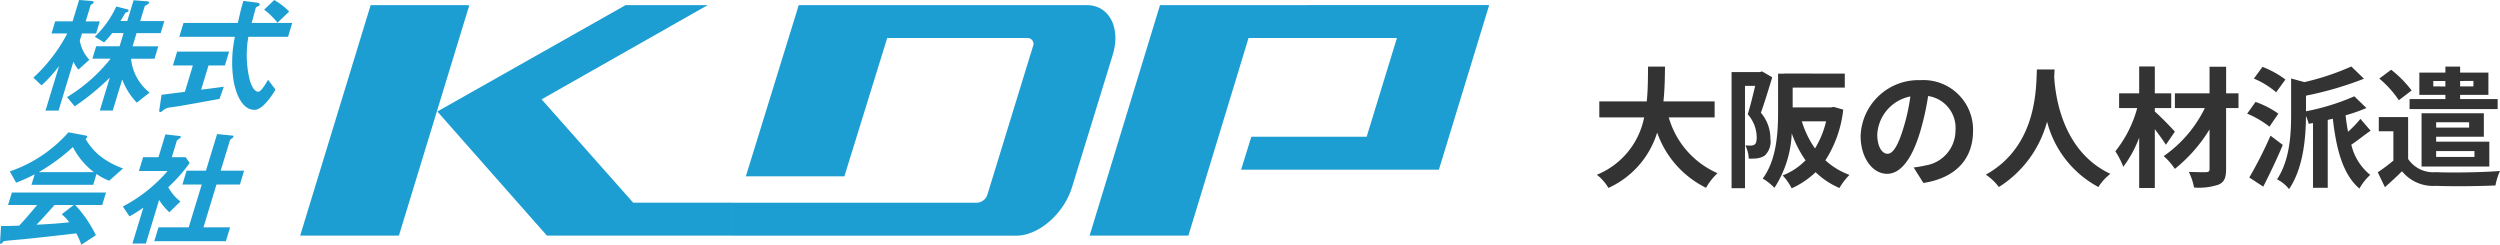
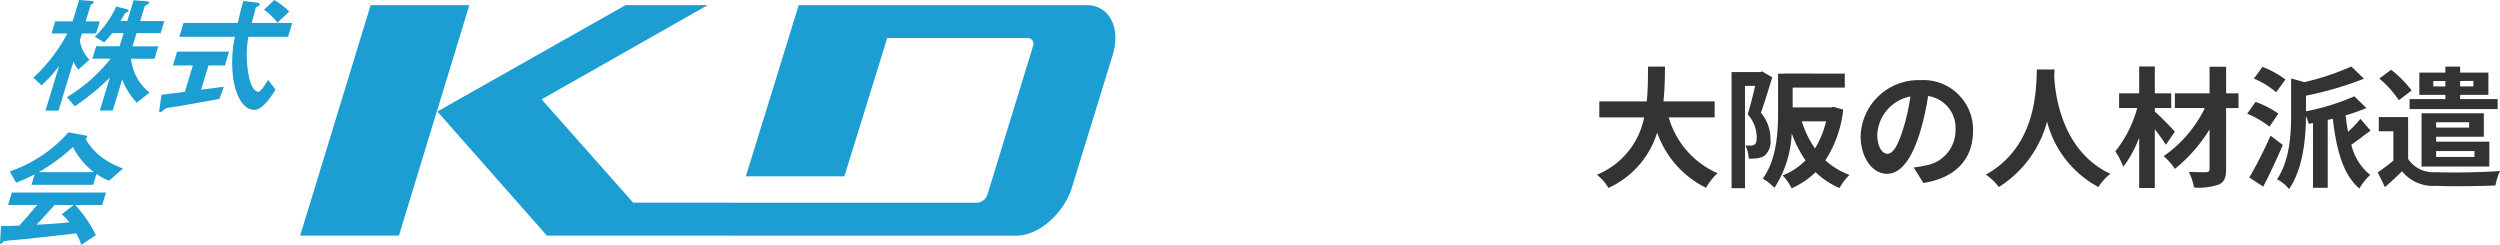
<svg xmlns="http://www.w3.org/2000/svg" width="268.594" height="26.297" viewBox="0 0 268.594 26.297">
  <g transform="translate(-20 -27)">
    <g transform="translate(-12.041 -11.998)">
      <path d="M-13832.934,39.55h-30.939l-5.682,18.393h10.586l4.6-14.857h15.049a.637.637,0,0,1,.561.275.637.637,0,0,1,.049.622l-4.885,15.9a1.249,1.249,0,0,1-1.137.9h-26.309v3.536h30.537c2.439,0,5.162-2.4,6.014-5.282l4.355-14.151C-13829.246,41.948-13830.541,39.55-13832.934,39.55Z" transform="translate(13981.729 -0.002)" fill="#1c9ed3" />
-       <path d="M-13824.928,39.55l-7.564,24.759h10.615l6.461-21.227h15.943l-3.252,10.61h-12.391l-1.1,3.538h21.25l5.406-17.685Z" transform="translate(13981.597 -0.002)" fill="#1c9ed3" />
      <g transform="translate(32.041 38.998)">
        <path d="M-13941.518,46.474a3.147,3.147,0,0,1-.541-.853l-1.6,5.257h-1.4l1.457-4.789a14.437,14.437,0,0,1-1.885,2.079l-.877-.826a17.338,17.338,0,0,0,3.646-4.749h-1.693l.391-1.3h1.873l.7-2.3,1.223.1c.105.014.391.027.35.165a.341.341,0,0,1-.162.164c-.066.042-.17.111-.184.152l-.523,1.721h1.516l-.4,1.3h-1.516l-.23.757a3.914,3.914,0,0,0,1.025,2.065Zm6.266,3.551a7.384,7.384,0,0,1-1.566-2.491l-1.018,3.343h-1.389l1.074-3.537a26.512,26.512,0,0,1-3.771,3.083l-.826-.991a17.609,17.609,0,0,0,4.684-4.128h-1.959l.408-1.335h2.516l.432-1.417h-1.225a10.5,10.5,0,0,1-.871,1l-1-.606a10.9,10.9,0,0,0,2.311-3.248l1.084.275c.27.069.248.138.236.178-.025.083-.061.111-.184.151-.033.014-.174.07-.182.1-.23.4-.348.6-.506.853h.729l.68-2.229,1.346.1c.105.014.363.028.316.179a.278.278,0,0,1-.154.151c-.277.178-.309.192-.328.261l-.469,1.542h2.59l-.393,1.3h-2.59l-.432,1.417h2.766l-.406,1.335h-2.518a5.252,5.252,0,0,0,1.994,3.633Z" transform="translate(13949.948 -38.998)" fill="#1c9ed3" />
        <path d="M-13926.322,49.625c-1.27.235-4.223.758-4.236.758-.146.027-.85.124-1.008.15a1.407,1.407,0,0,0-.74.262c-.242.206-.264.234-.361.234a.124.124,0,0,1-.107-.041.12.12,0,0,1-.023-.111l.252-1.694c.785-.1,1.287-.165,2.506-.317l.859-2.835h-2.145l.453-1.487h5.586l-.453,1.487h-1.762l-.789,2.6c.926-.111,1.229-.151,2.434-.317Zm3.742,1.171c-1.484,0-2.115-2.229-2.268-3.4a13.08,13.08,0,0,1,.184-4.446h-5.973l.451-1.486h5.836c.252-1.1.357-1.584.6-2.368l1.2.151c.373.041.6.083.537.275-.021.069-.076.11-.2.165-.176.083-.207.138-.223.192-.211.826-.273,1.032-.428,1.584h4.361l-.449,1.486h-4.266a11.29,11.29,0,0,0,.15,4.653c.256.881.6,1.252.914,1.252s.871-.963,1.051-1.28l.8,1.046c-.23.413-1.326,2.174-2.225,2.174Zm2.492-9.36a7.822,7.822,0,0,0-1.436-1.4l1.084-1.033a7,7,0,0,1,1.607,1.239Z" transform="translate(13949.901 -38.998)" fill="#1c9ed3" />
        <path d="M-13941.23,65.344a6.256,6.256,0,0,0-.537-1.225c-1.957.234-5.156.578-5.568.62-.3.027-1.795.151-2.141.206a.248.248,0,0,0-.166.1c-.133.166-.186.207-.227.207a.111.111,0,0,1-.09-.124l.109-1.8c.867,0,1.258-.014,1.953-.041.512-.551.947-1.033,1.926-2.216h-3.123l.408-1.335h10.113l-.408,1.335h-2.9a13.036,13.036,0,0,1,2.221,3.247Zm3-6.881a5.75,5.75,0,0,1-1.361-.73l-.355,1.17h-6.635l.346-1.129a17.366,17.366,0,0,1-1.994.9l-.678-1.211a14.763,14.763,0,0,0,6.3-4.2l1.863.344c.105.014.184.083.152.179a.294.294,0,0,1-.18.178,6.557,6.557,0,0,0,1.729,1.969,8.7,8.7,0,0,0,2.3,1.21Zm-5.1,3.606,1.295-1h-2.064c-1,1.142-1.578,1.748-1.939,2.12,1.174-.055,2.338-.125,3.521-.261a5.135,5.135,0,0,0-.8-.854Zm1.207-7.226a20.9,20.9,0,0,1-3.67,2.7h5.918a7.981,7.981,0,0,1-2.252-2.7Z" transform="translate(13949.96 -39.047)" fill="#1c9ed3" />
-         <path d="M-13931.719,61.849a6.009,6.009,0,0,1-1.1-1.321l-1.422,4.683h-1.445l1.174-3.855a13.734,13.734,0,0,1-1.494.936l-.711-1.059a16.269,16.269,0,0,0,4.809-3.813h-3.084l.451-1.485h1.652l.744-2.451,1.541.178c.08.014.135.056.115.125a.3.3,0,0,1-.139.138c-.252.192-.287.22-.3.275l-.525,1.735h1.484l.432.618a16.076,16.076,0,0,1-2.3,2.6,4.749,4.749,0,0,0,1.307,1.542Zm-1.619,3.111.451-1.487h3.246l1.4-4.6h-2.078l.453-1.487h2.076l1.2-3.936,1.643.165c.068,0,.135.055.113.124a.3.3,0,0,1-.111.138c-.143.11-.246.179-.262.234l-1,3.276h2.518l-.451,1.487h-2.52l-1.395,4.6h2.859l-.451,1.487Z" transform="translate(13949.915 -39.048)" fill="#1c9ed3" />
      </g>
      <g transform="translate(64.289 39.548)">
        <path d="M-13910.027,39.55l-7.574,24.764h10.609l7.566-24.759Z" transform="translate(13917.602 -39.55)" fill="#1c9ed3" />
        <path d="M-13881.773,60.773l-9.838-11.1,17.846-10.123h-8.82l-20.225,11.43,11.77,13.335h19.893V60.777Z" transform="translate(13917.55 -39.55)" fill="#1c9ed3" />
      </g>
    </g>
    <path d="M13.216-6.384V-8.106h-5.5c.14-1.3.154-2.59.168-3.738H6.062c-.014,1.148,0,2.422-.14,3.738H.826v1.722H5.642A8.393,8.393,0,0,1,.56-.224,4.933,4.933,0,0,1,1.806,1.19,9.636,9.636,0,0,0,7.042-4.76a10.443,10.443,0,0,0,5.25,5.936A6.7,6.7,0,0,1,13.524-.392,9.342,9.342,0,0,1,8.288-6.384Zm5.1-4.942-.238.07H15.036V1.218h1.442V-9.772H17.57c-.224.952-.518,2.17-.8,3.052a3.747,3.747,0,0,1,.966,2.45c0,.392-.056.672-.21.784a.725.725,0,0,1-.392.126c-.182,0-.364,0-.616-.014a3.53,3.53,0,0,1,.364,1.414,5.985,5.985,0,0,0,.9-.028,2,2,0,0,0,.812-.294,2.055,2.055,0,0,0,.616-1.792,4.31,4.31,0,0,0-1.022-2.814c.392-1.092.854-2.618,1.218-3.808Zm6.874,5.362A9.929,9.929,0,0,1,24-3.052a10.228,10.228,0,0,1-1.414-2.912ZM26-7.518l-.28.056H21.6V-9.59h5.6v-1.5L21.6-11.1h-.938v.014h-.63v4.074c0,2.156-.126,5.152-1.652,7.2a5.409,5.409,0,0,1,1.26.994A11.625,11.625,0,0,0,21.5-4.676a12.009,12.009,0,0,0,1.484,2.9A6.939,6.939,0,0,1,20.524-.154a5.871,5.871,0,0,1,.966,1.386A9.162,9.162,0,0,0,24.066-.5,8.458,8.458,0,0,0,26.628,1.2,6.632,6.632,0,0,1,27.706-.21a7.688,7.688,0,0,1-2.59-1.568,12.544,12.544,0,0,0,1.918-5.446Zm14.98,2.59a5.331,5.331,0,0,0-5.656-5.46A6.22,6.22,0,0,0,28.9-4.4c0,2.366,1.288,4.074,2.842,4.074,1.526,0,2.73-1.736,3.57-4.564a28.313,28.313,0,0,0,.84-3.794,3.461,3.461,0,0,1,2.94,3.7A3.8,3.8,0,0,1,35.9-1.232a10.768,10.768,0,0,1-1.3.224L35.644.658C39.172.112,40.978-1.974,40.978-4.928Zm-10.29.35a4.407,4.407,0,0,1,3.556-4.06A21.014,21.014,0,0,1,33.5-5.25c-.574,1.89-1.12,2.772-1.708,2.772C31.248-2.478,30.688-3.164,30.688-4.578Zm17.15-6.958c-.1,1.848.1,8.2-5.488,11.3a5.834,5.834,0,0,1,1.4,1.33,11.955,11.955,0,0,0,5.18-7.028,11.1,11.1,0,0,0,5.516,7.028A5.472,5.472,0,0,1,55.734-.322c-5.222-2.45-5.922-8.484-6.034-10.416.014-.294.028-.574.042-.8ZM62.664-4.858c-.308-.35-1.6-1.694-2.156-2.156v-.378h1.764V-8.974H60.508v-2.884h-1.68v2.884H56.672v1.582h1.946a12.766,12.766,0,0,1-2.352,4.648,8.137,8.137,0,0,1,.854,1.666,12.412,12.412,0,0,0,1.708-3.136V1.2h1.68V-5.124c.462.6.91,1.232,1.19,1.68ZM69.5-8.974h-1.33V-11.83H66.388v2.856H62.664v1.582h3.22A13.467,13.467,0,0,1,61.46-2.226a6.52,6.52,0,0,1,1.2,1.372A16.283,16.283,0,0,0,66.388-5.1V-.84c0,.252-.1.322-.35.336s-1.106,0-1.876-.028a6.41,6.41,0,0,1,.56,1.68,6.611,6.611,0,0,0,2.66-.322c.574-.266.784-.7.784-1.666V-7.392H69.5Zm5.04-1.484a10.262,10.262,0,0,0-2.464-1.358l-.924,1.26a9.075,9.075,0,0,1,2.394,1.47ZM73.78-6.79a9.791,9.791,0,0,0-2.45-1.26l-.9,1.26a10.182,10.182,0,0,1,2.394,1.4Zm-.84,2.366A44.063,44.063,0,0,1,70.658.07l1.5.98c.7-1.358,1.47-2.982,2.1-4.48ZM82.6-6.23a12.121,12.121,0,0,1-1.33,1.386c-.112-.56-.2-1.148-.266-1.764a19.869,19.869,0,0,0,2.24-.784l-1.3-1.26a24.851,24.851,0,0,1-5.194,1.61v-1.68a36.958,36.958,0,0,0,6.23-1.82L81.62-11.858a27.146,27.146,0,0,1-5.04,1.68l-1.428-.392v3.878c0,2.044-.126,4.886-1.512,6.958a3.8,3.8,0,0,1,1.288,1.05c1.568-2.282,1.806-5.642,1.82-7.854a6.121,6.121,0,0,1,.294.84l.462-.084V1.176h1.582V-6.118l.546-.126c.378,3.29,1.078,5.992,2.856,7.5A6.057,6.057,0,0,1,83.65-.21a5.9,5.9,0,0,1-2.03-3.248c.616-.392,1.33-.994,2.072-1.5Zm7.826-3.486V-10.3h1.3v.588Zm4.312-.588v.588H93.31V-10.3Zm-3.01,1.946h-3.85V-7.28h9.464V-8.358H93.31v-.448h3.038V-11.2H93.31v-.644H91.728v.644h-2.8v2.394h2.8Zm2.548,2.492v.574H90.734v-.574Zm.574,3.094v.63H90.734v-.63Zm1.008-1.54v-2.52H89.166v5.726h7.28V-3.78H90.734v-.532ZM88.1-9.282a12.166,12.166,0,0,0-2.2-2.226l-1.274.952a10.91,10.91,0,0,1,2.1,2.324Zm-.378,2.856h-3.15V-4.9h1.568v3.15a17.493,17.493,0,0,1-1.68,1.26l.77,1.6C85.932.49,86.506-.042,87.066-.6A4.284,4.284,0,0,0,90.678.966c1.694.07,4.7.042,6.426-.042a6.722,6.722,0,0,1,.49-1.554c-1.918.154-5.236.2-6.916.126a3.252,3.252,0,0,1-2.954-1.414Z" transform="translate(191 46)" fill="#333" />
  </g>
</svg>